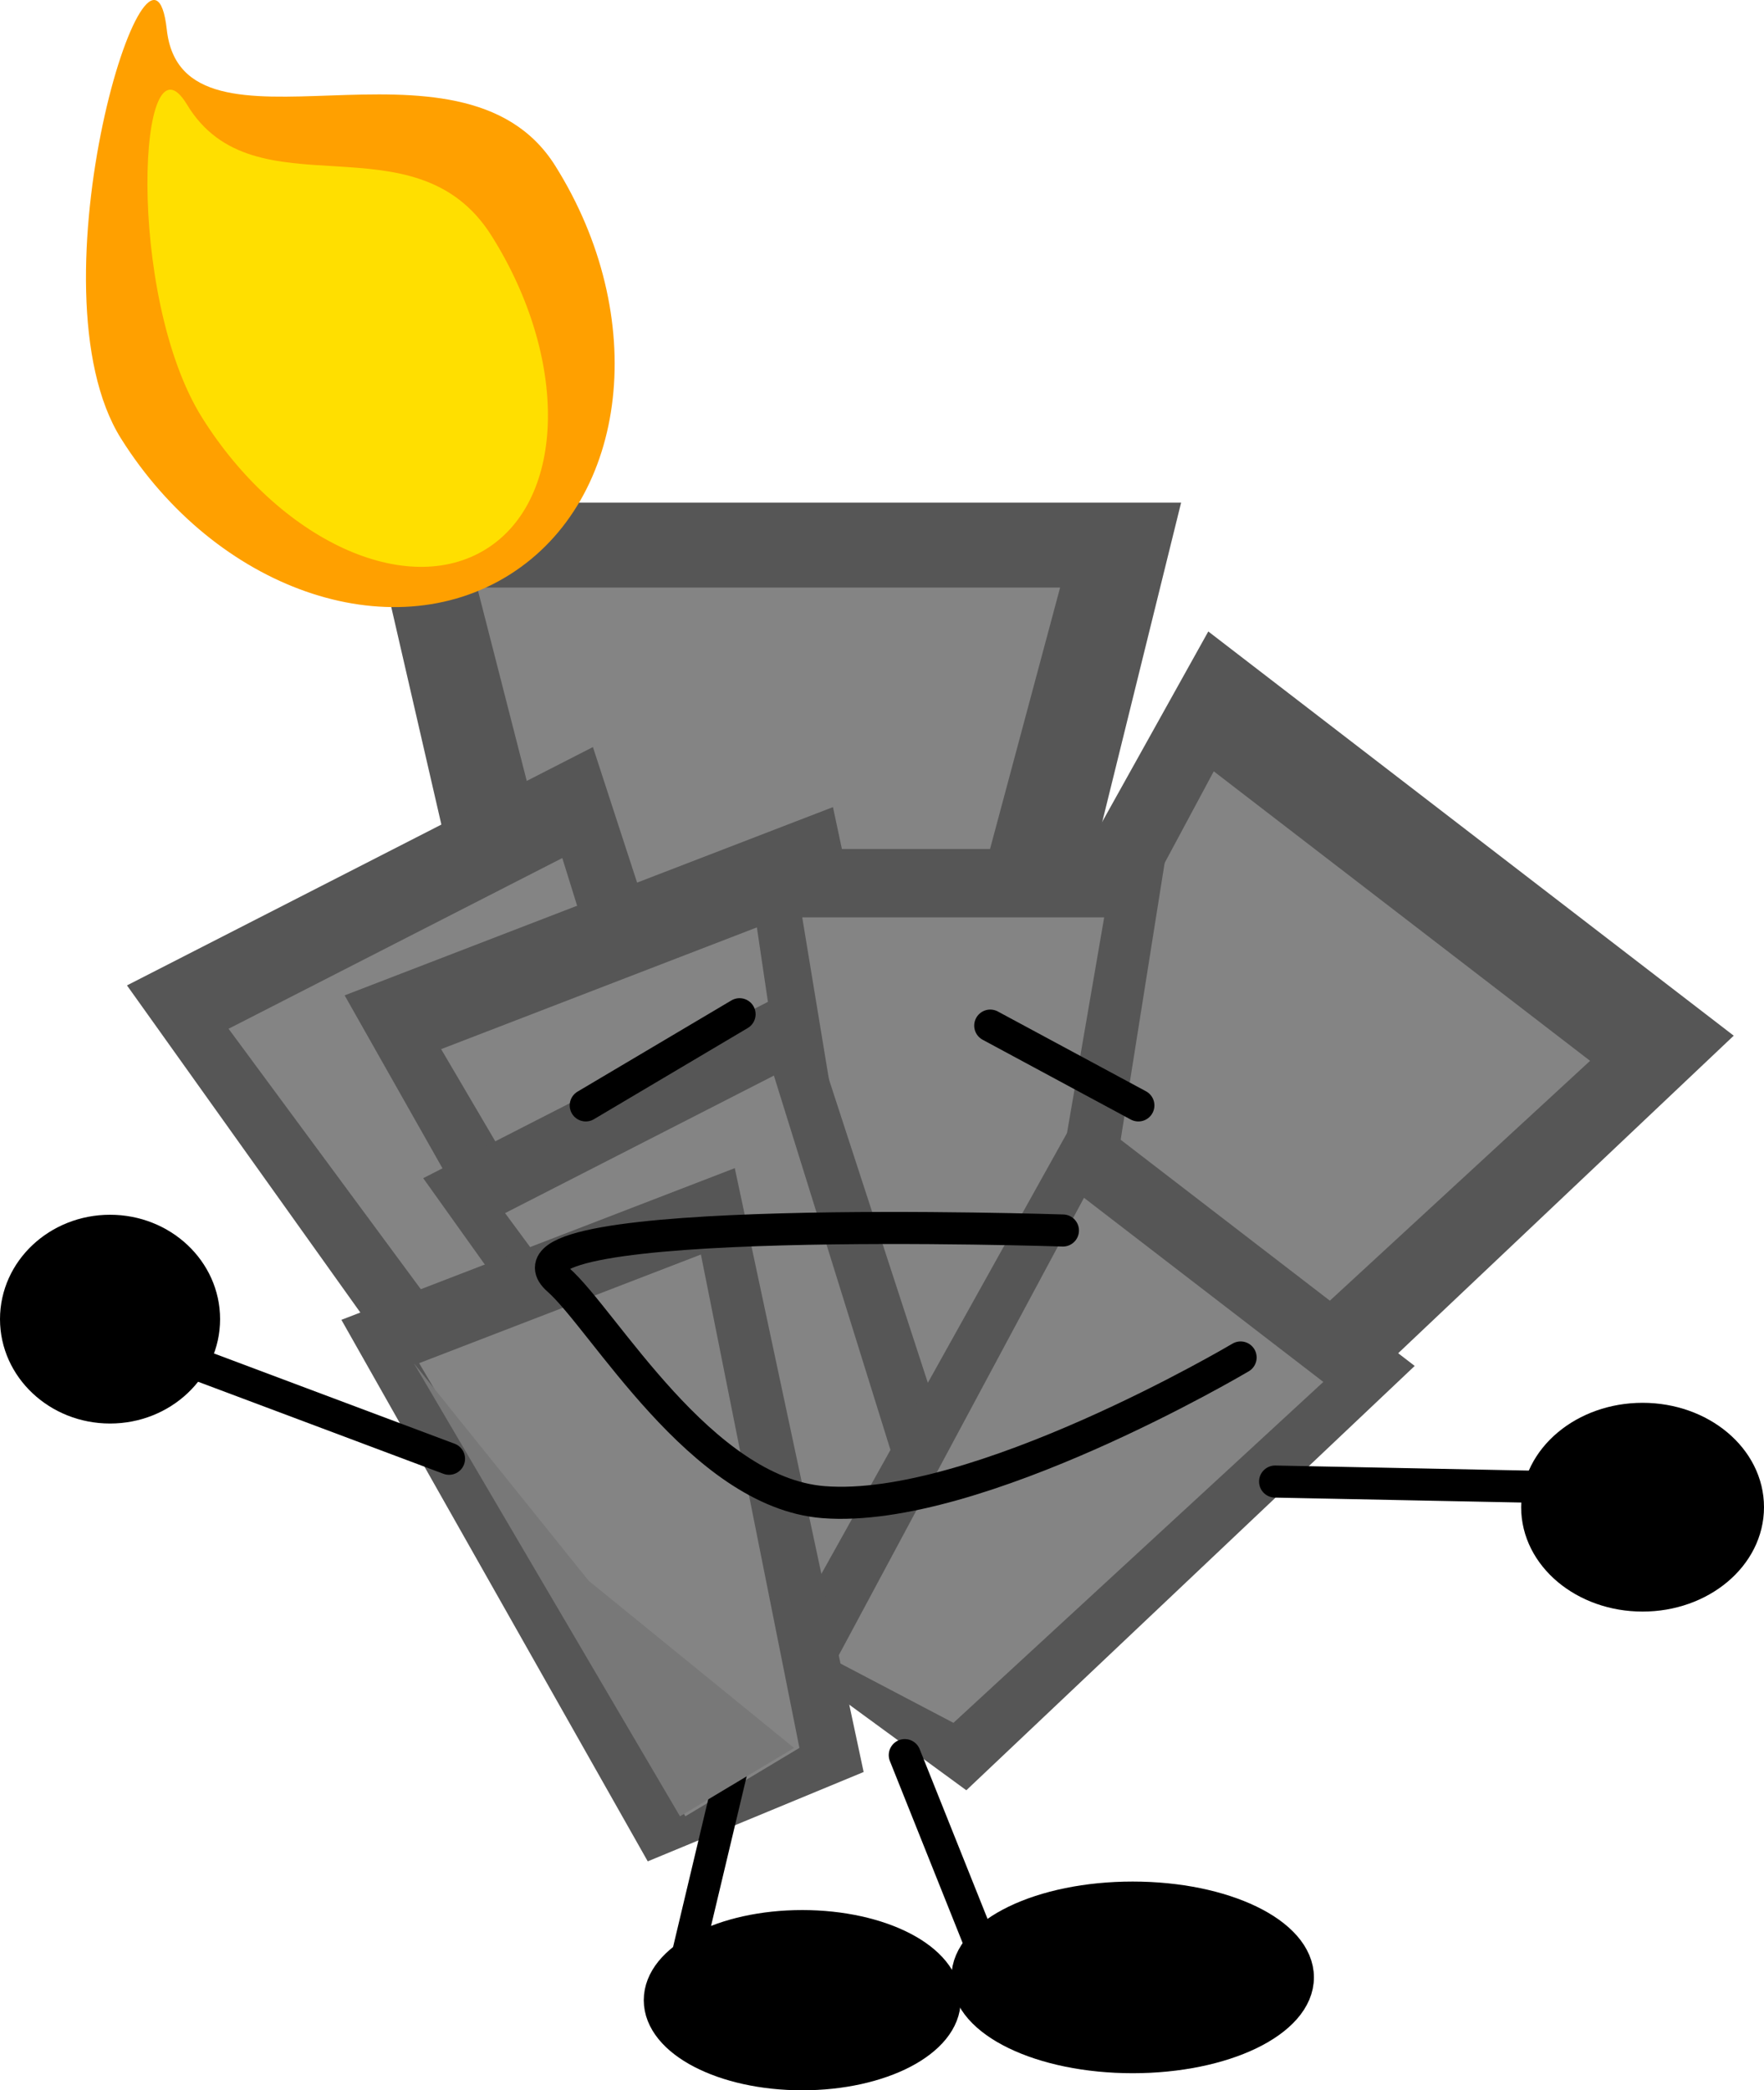
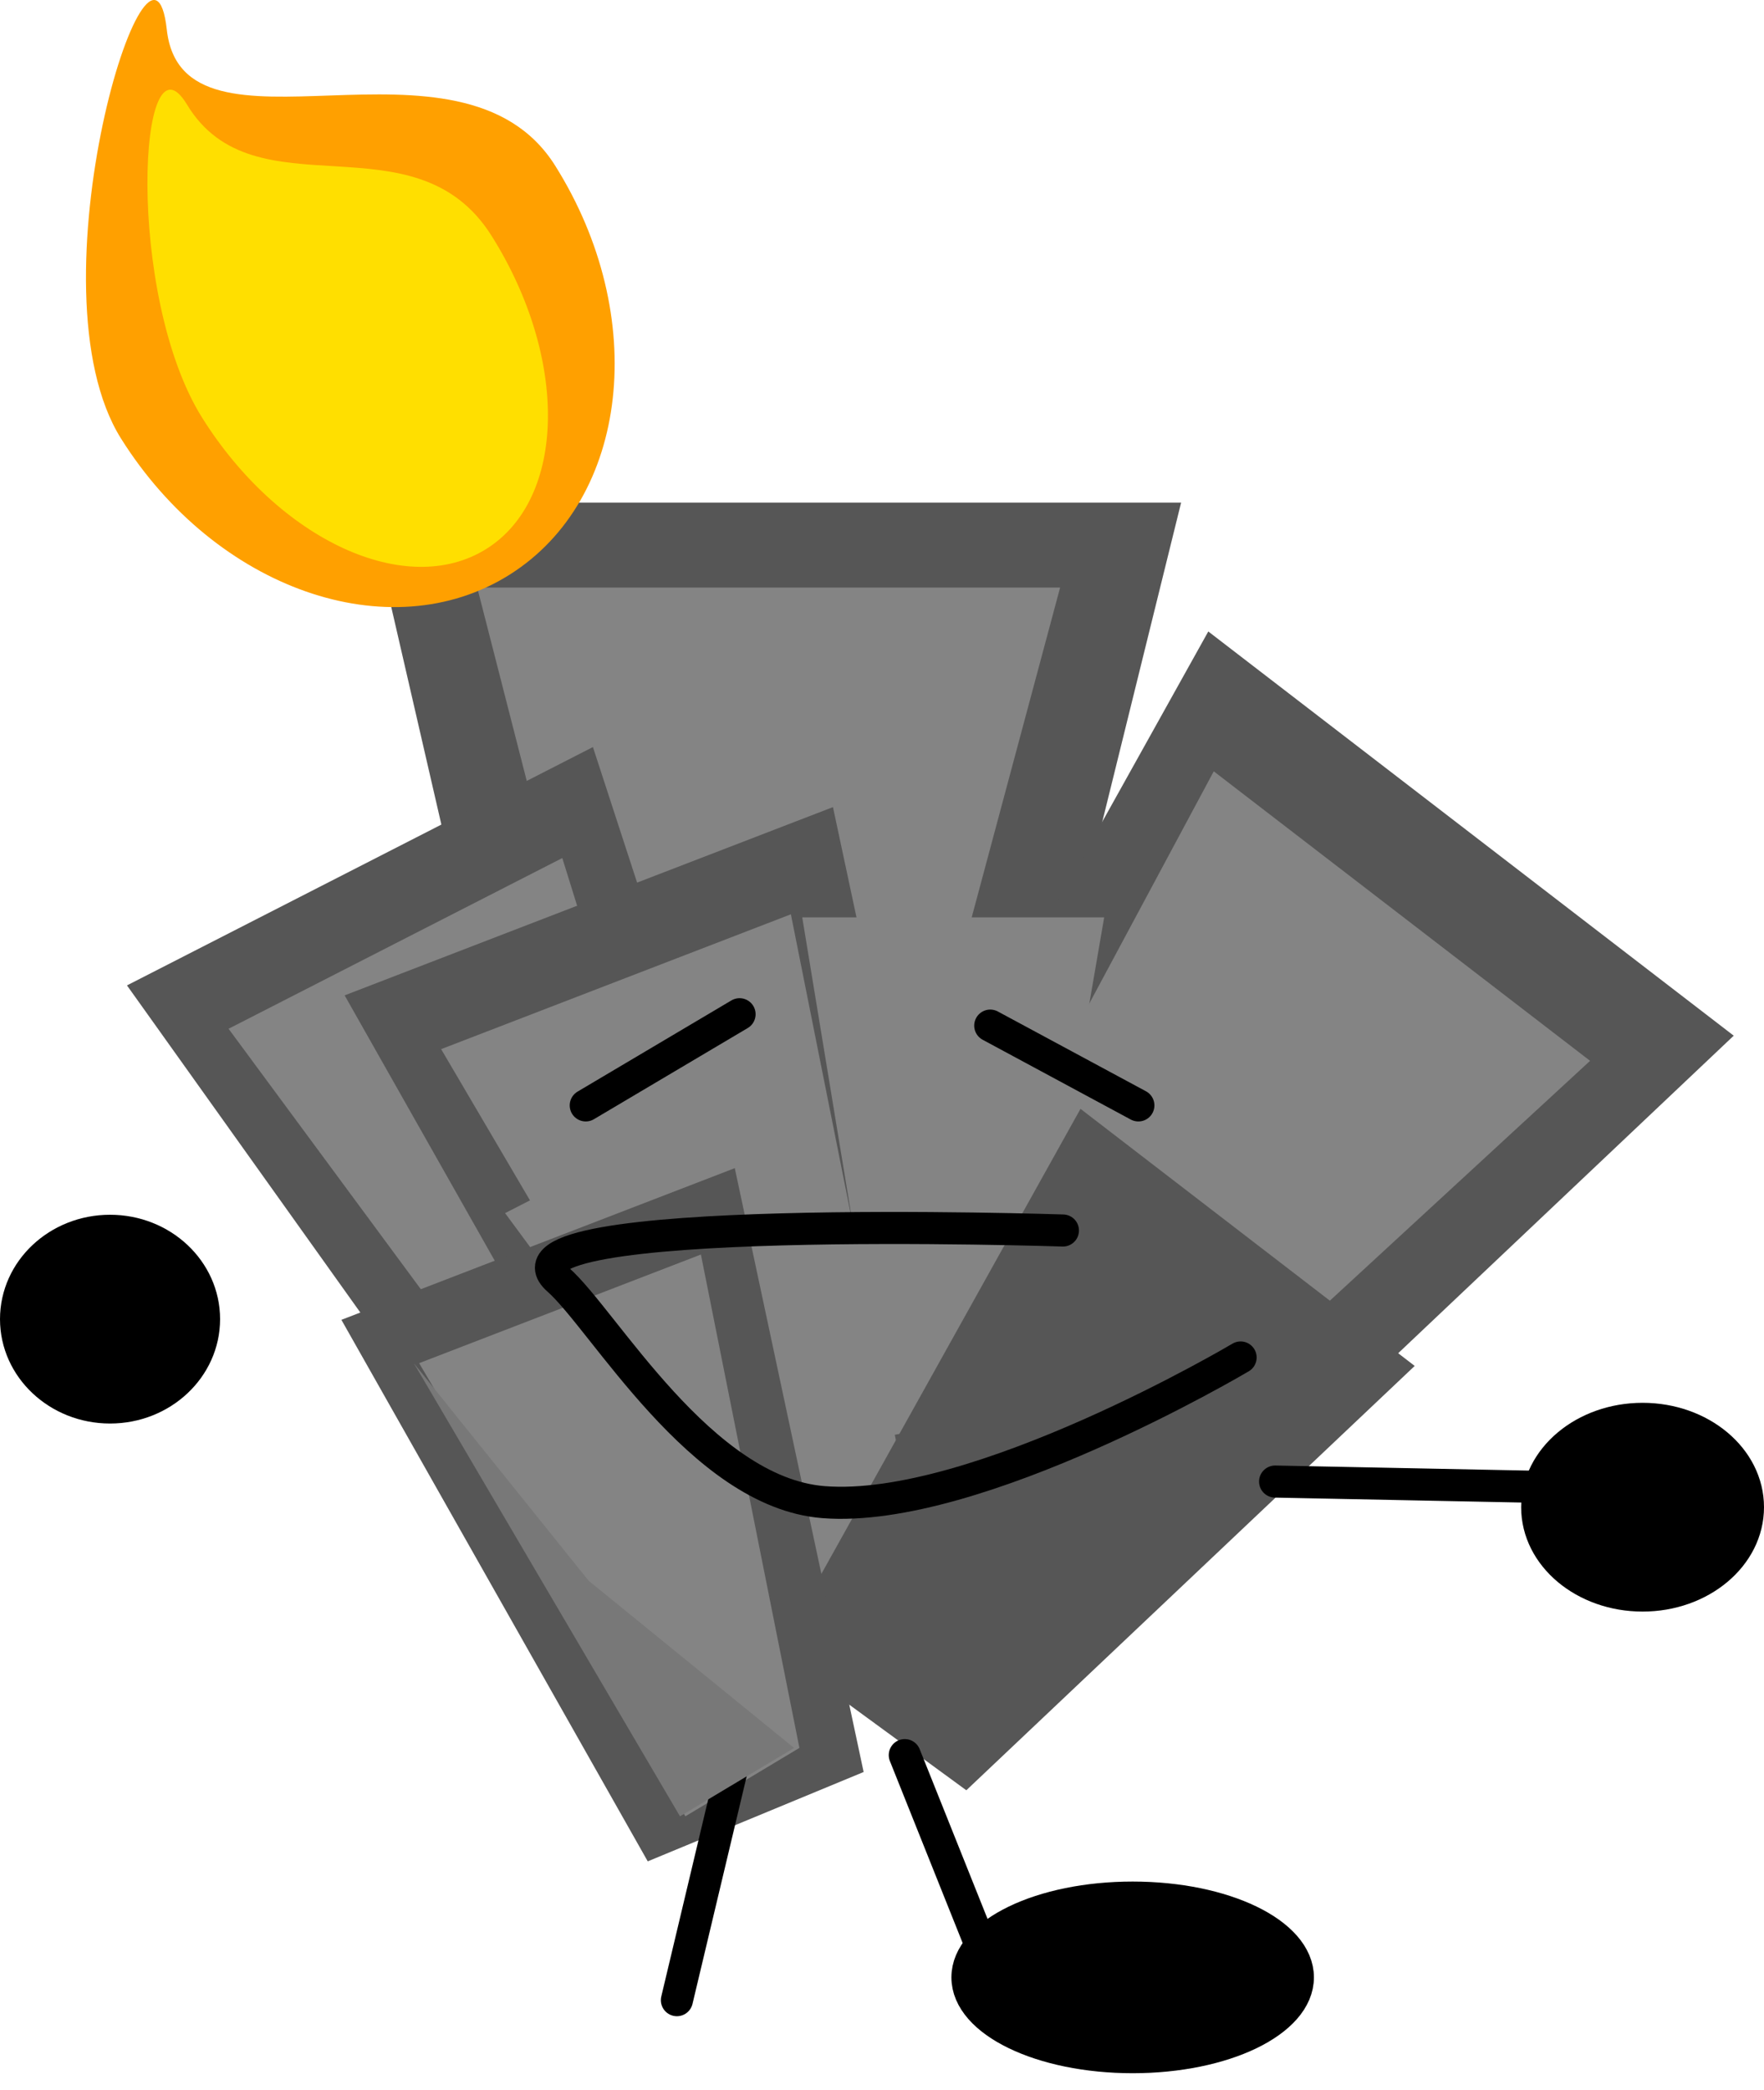
<svg xmlns="http://www.w3.org/2000/svg" version="1.1" width="110" height="130.303" viewBox="0,0,110,130.303">
  <g transform="translate(-181.25,-109.947)">
    <g data-paper-data="{&quot;isPaintingLayer&quot;:true}" fill-rule="nonzero" stroke-linejoin="miter" stroke-miterlimit="10" stroke-dasharray="" stroke-dashoffset="0" style="mix-blend-mode: normal">
      <path d="M215.123,188.908l-10.974,-47.628h50.753l-11.659,47.187z" fill="#565656" stroke="none" stroke-width="NaN" stroke-linecap="butt" />
      <path d="M221.295,186.703l-10.288,-40.131h36.35l-10.288,38.367z" fill="#848484" stroke="none" stroke-width="0" stroke-linecap="butt" />
      <path d="M217.135,210.567l-27.967,-39.193l29.056,-14.858l14.809,45.426z" fill="#565656" stroke="none" stroke-width="NaN" stroke-linecap="butt" />
      <path d="M219.664,206.796l-24.161,-32.719l20.81,-10.642l11.579,37.172z" fill="#848484" stroke="none" stroke-width="0" stroke-linecap="butt" />
      <path d="M226.907,202.579l29.69,-53.268l32.765,25.197l-43.961,41.588z" fill="#565656" stroke="none" stroke-width="NaN" stroke-linecap="butt" />
      <path d="M232.594,203.429l24.344,-45.4l23.467,18.047l-36.265,33.414z" fill="#848484" stroke="none" stroke-width="0" stroke-linecap="butt" />
      <path d="M226.454,213.899l-23.713,-41.904l30.451,-11.736l9.975,46.726z" fill="#565656" stroke="none" stroke-width="NaN" stroke-linecap="butt" />
      <path d="M229.364,210.414l-20.605,-35.067l21.809,-8.406l7.626,38.179z" fill="#848484" stroke="none" stroke-width="0" stroke-linecap="butt" />
-       <path d="M233.408,201.237l-5.684,-38.368h26.289l-6.039,38.013z" fill="#565656" stroke="none" stroke-width="NaN" stroke-linecap="butt" />
      <path d="M236.605,199.461l-5.329,-32.329h18.829l-5.329,30.908z" fill="#848484" stroke="none" stroke-width="0" stroke-linecap="butt" />
-       <path d="M230.171,214.964l-22.53,-31.573l23.407,-11.969l11.93,36.594z" fill="#565656" stroke="none" stroke-width="NaN" stroke-linecap="butt" />
      <path d="M232.209,211.927l-19.464,-26.358l16.764,-8.573l9.327,29.945z" fill="#848484" stroke="none" stroke-width="0" stroke-linecap="butt" />
      <path d="M229.744,212.949l18.884,-33.88l20.84,16.026l-27.96,26.452z" fill="#565656" stroke="none" stroke-width="NaN" stroke-linecap="butt" />
-       <path d="M233.361,213.49l15.484,-28.876l14.926,11.478l-23.066,21.252z" fill="#848484" stroke="none" stroke-width="0" stroke-linecap="butt" />
      <path d="M221.642,225.978l-19.103,-33.757l24.531,-9.455l8.035,37.642z" fill="#565656" stroke="none" stroke-width="NaN" stroke-linecap="butt" />
      <path d="M223.987,223.171l-16.599,-28.249l17.569,-6.772l6.143,30.756z" fill="#848484" stroke="none" stroke-width="0" stroke-linecap="butt" />
      <path d="M227.013,219.711l-3.553,14.921" fill="none" stroke="#000000" stroke-width="2" stroke-linecap="round" />
      <path d="M243.355,233.566l-5.684,-14.211" fill="none" stroke="#000000" stroke-width="2" stroke-linecap="round" />
-       <path d="M189.355,193.421l19.895,7.461" fill="none" stroke="#000000" stroke-width="2" stroke-linecap="round" />
      <path d="M278.526,202.658l-17.763,-0.355" fill="none" stroke="#000000" stroke-width="2" stroke-linecap="round" />
      <path d="M258.612,194.568c0,0 -16.461,9.77 -26.007,9.018c-7.657,-0.603 -13.711,-11.378 -16.552,-13.872c-4.86,-4.267 31.479,-3.061 31.479,-3.061" fill="none" stroke="#000000" stroke-width="2" stroke-linecap="round" />
      <path d="M217.776,178.855l9.592,-5.684" fill="none" stroke="#000000" stroke-width="2" stroke-linecap="round" />
      <path d="M252.237,178.855l-9.237,-4.974" fill="none" stroke="#000000" stroke-width="2" stroke-linecap="round" />
-       <path d="M240.158,234.632c0,2.551 -3.976,4.618 -8.882,4.618c-4.905,0 -8.882,-2.068 -8.882,-4.618c0,-2.551 3.976,-4.618 8.882,-4.618c4.905,0 8.882,2.068 8.882,4.618z" fill="#000000" stroke="#000000" stroke-width="2" stroke-linecap="butt" />
      <path d="M262.184,233.211c0,2.747 -4.613,4.974 -10.303,4.974c-5.69,0 -10.303,-2.227 -10.303,-4.974c0,-2.747 4.613,-4.974 10.303,-4.974c5.69,0 10.303,2.227 10.303,4.974z" fill="#000000" stroke="#000000" stroke-width="2" stroke-linecap="butt" />
      <path d="M290.25,203.901c0,3.041 -2.943,5.507 -6.572,5.507c-3.63,0 -6.572,-2.465 -6.572,-5.507c0,-3.041 2.943,-5.507 6.572,-5.507c3.63,0 6.572,2.465 6.572,5.507z" fill="#000000" stroke="#000000" stroke-width="2" stroke-linecap="butt" />
      <path d="M193.974,192.178c0,3.041 -2.624,5.507 -5.862,5.507c-3.237,0 -5.862,-2.465 -5.862,-5.507c0,-3.041 2.624,-5.507 5.862,-5.507c3.237,0 5.862,2.465 5.862,5.507z" fill="#000000" stroke="#000000" stroke-width="2" stroke-linecap="butt" />
      <path d="M215.869,120.274c5.901,9.385 4.625,20.802 -2.849,25.502c-7.475,4.7 -18.317,0.902 -24.218,-8.483c-5.901,-9.385 1.88,-34.278 2.849,-25.502c0.997,9.025 18.317,-0.902 24.218,8.483z" fill="#ffa000" stroke="none" stroke-width="0" stroke-linecap="butt" />
      <path d="M211.908,124.653c4.804,7.641 4.659,16.375 -0.324,19.508c-4.983,3.133 -12.917,-0.521 -17.721,-8.161c-4.804,-7.641 -3.996,-24.583 -0.957,-19.542c4.22,6.999 14.198,0.555 19.002,8.196z" fill="#ffdf00" stroke="none" stroke-width="0" stroke-linecap="butt" />
      <path d="M223.653,223.171l-16.599,-28.249l10.902,13.562l12.81,10.423z" fill="#787878" stroke="none" stroke-width="0" stroke-linecap="butt" />
    </g>
  </g>
</svg>